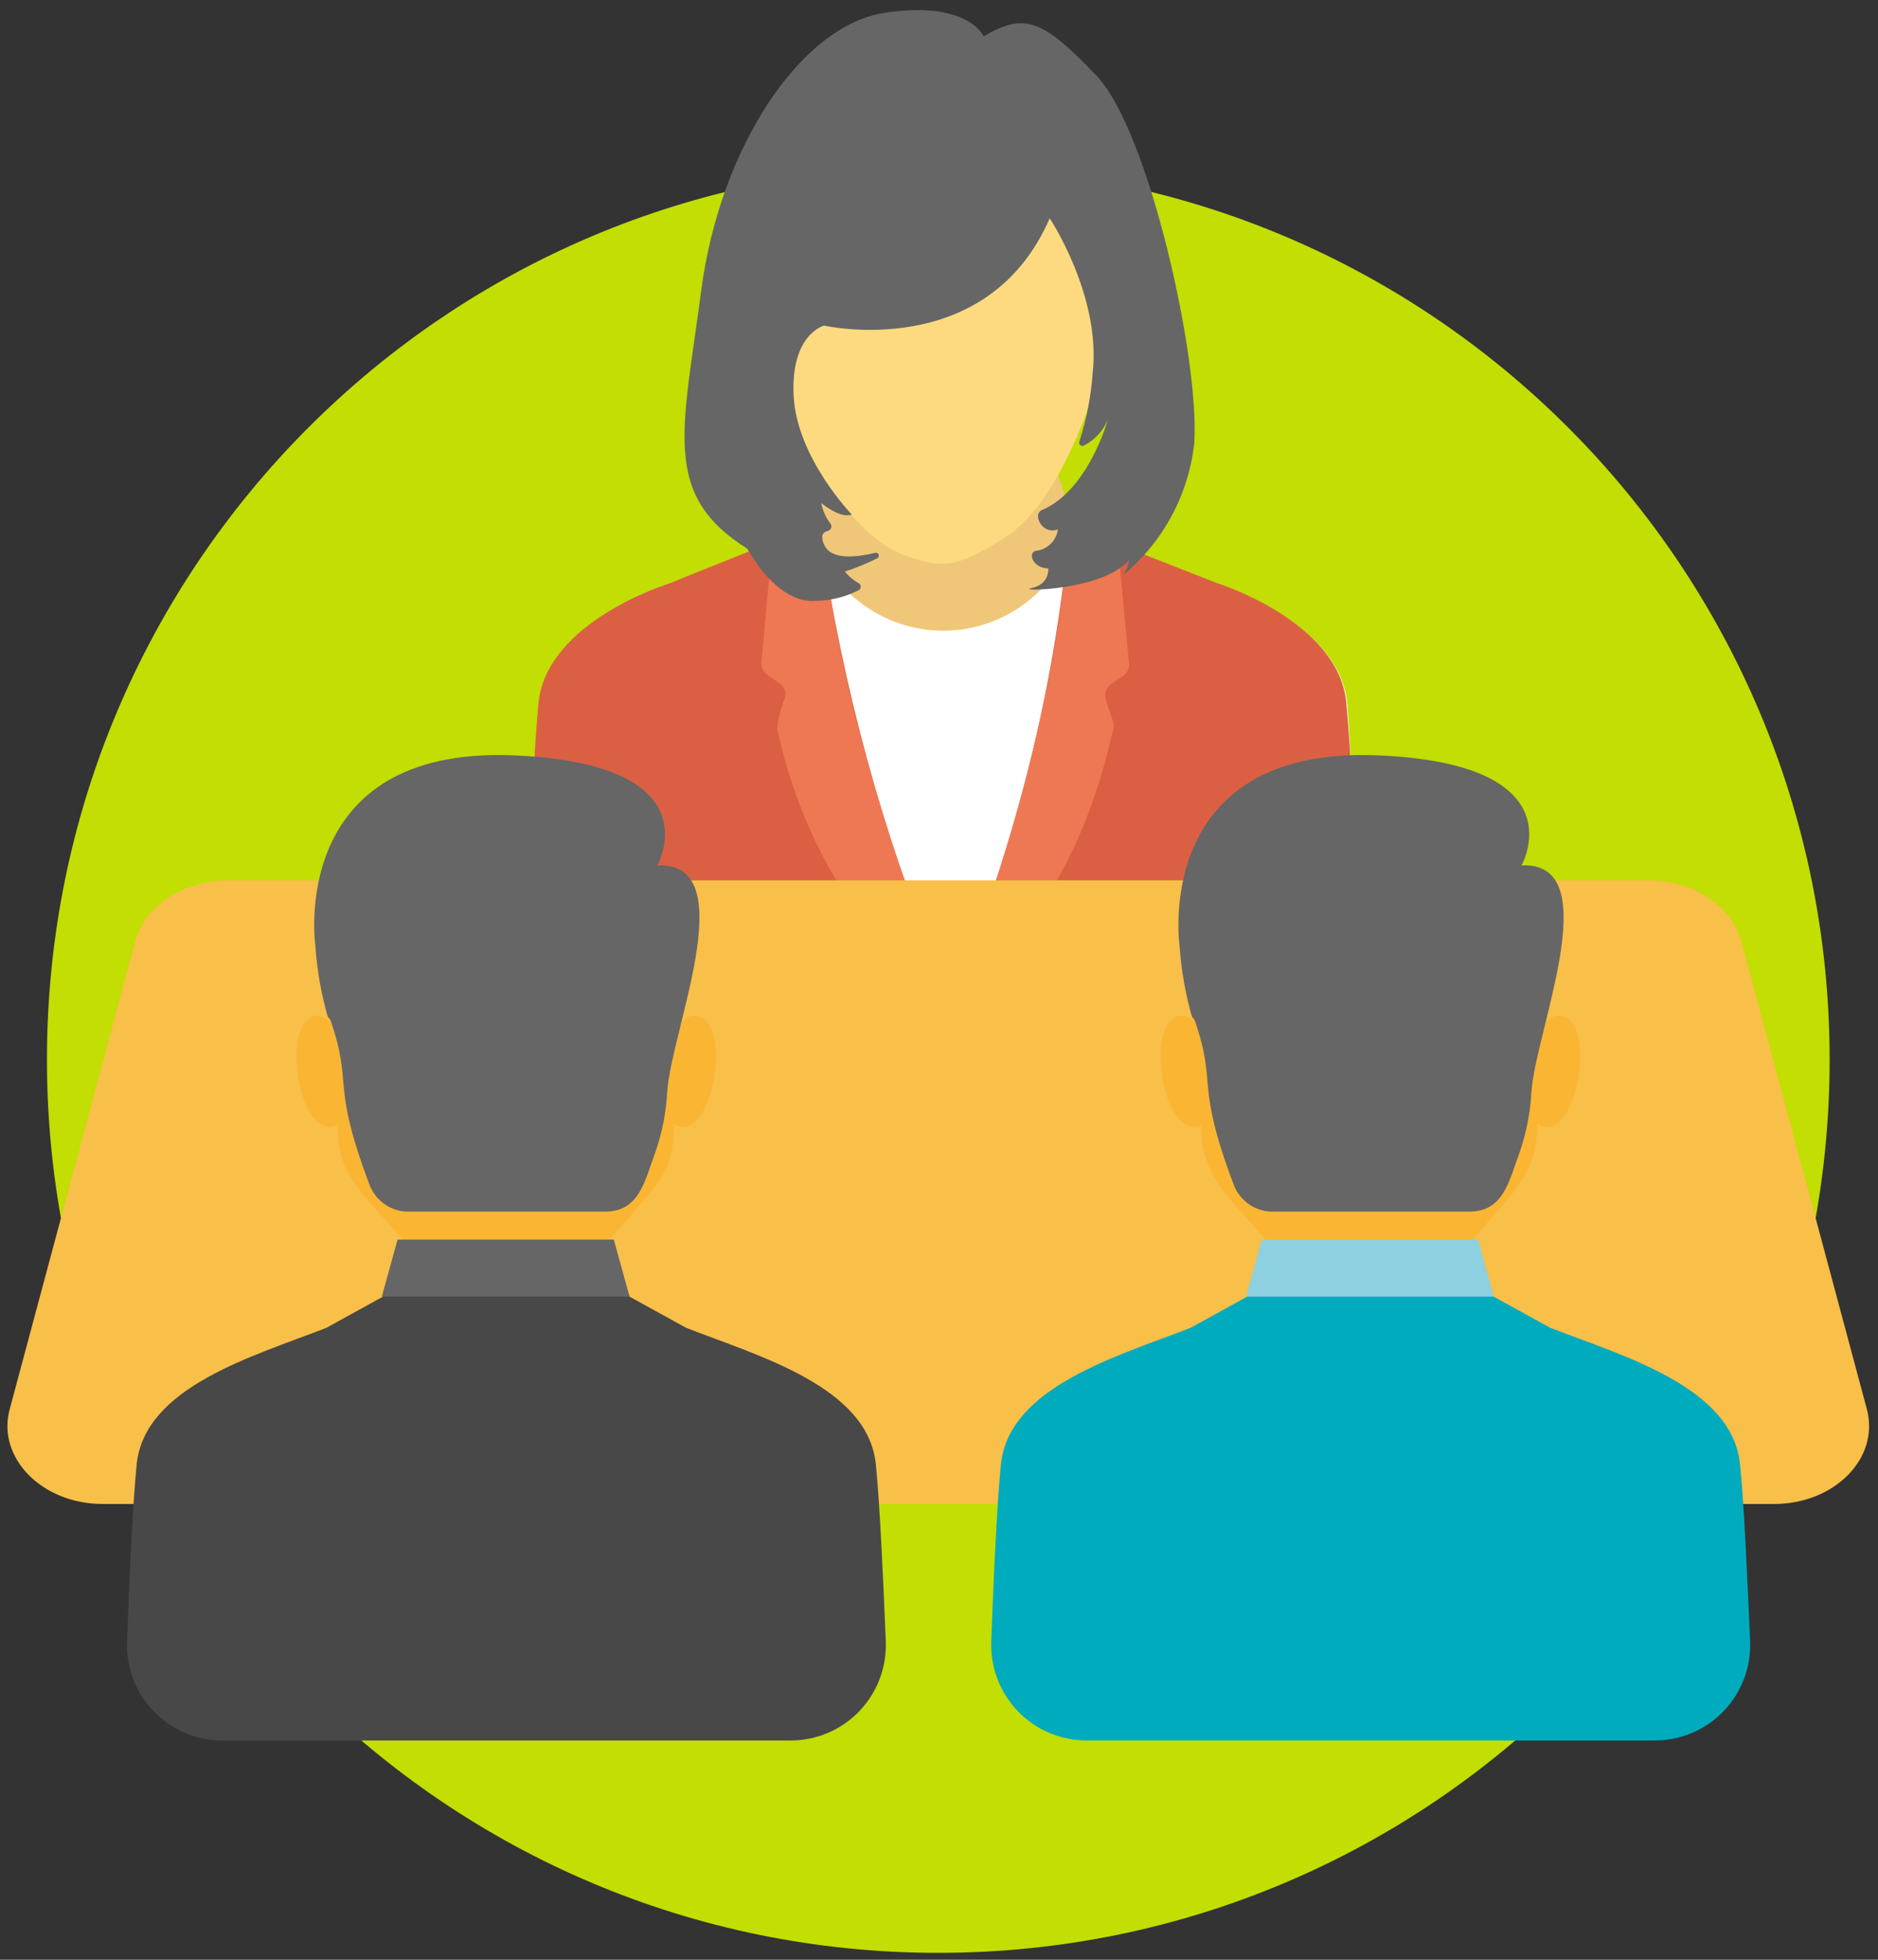
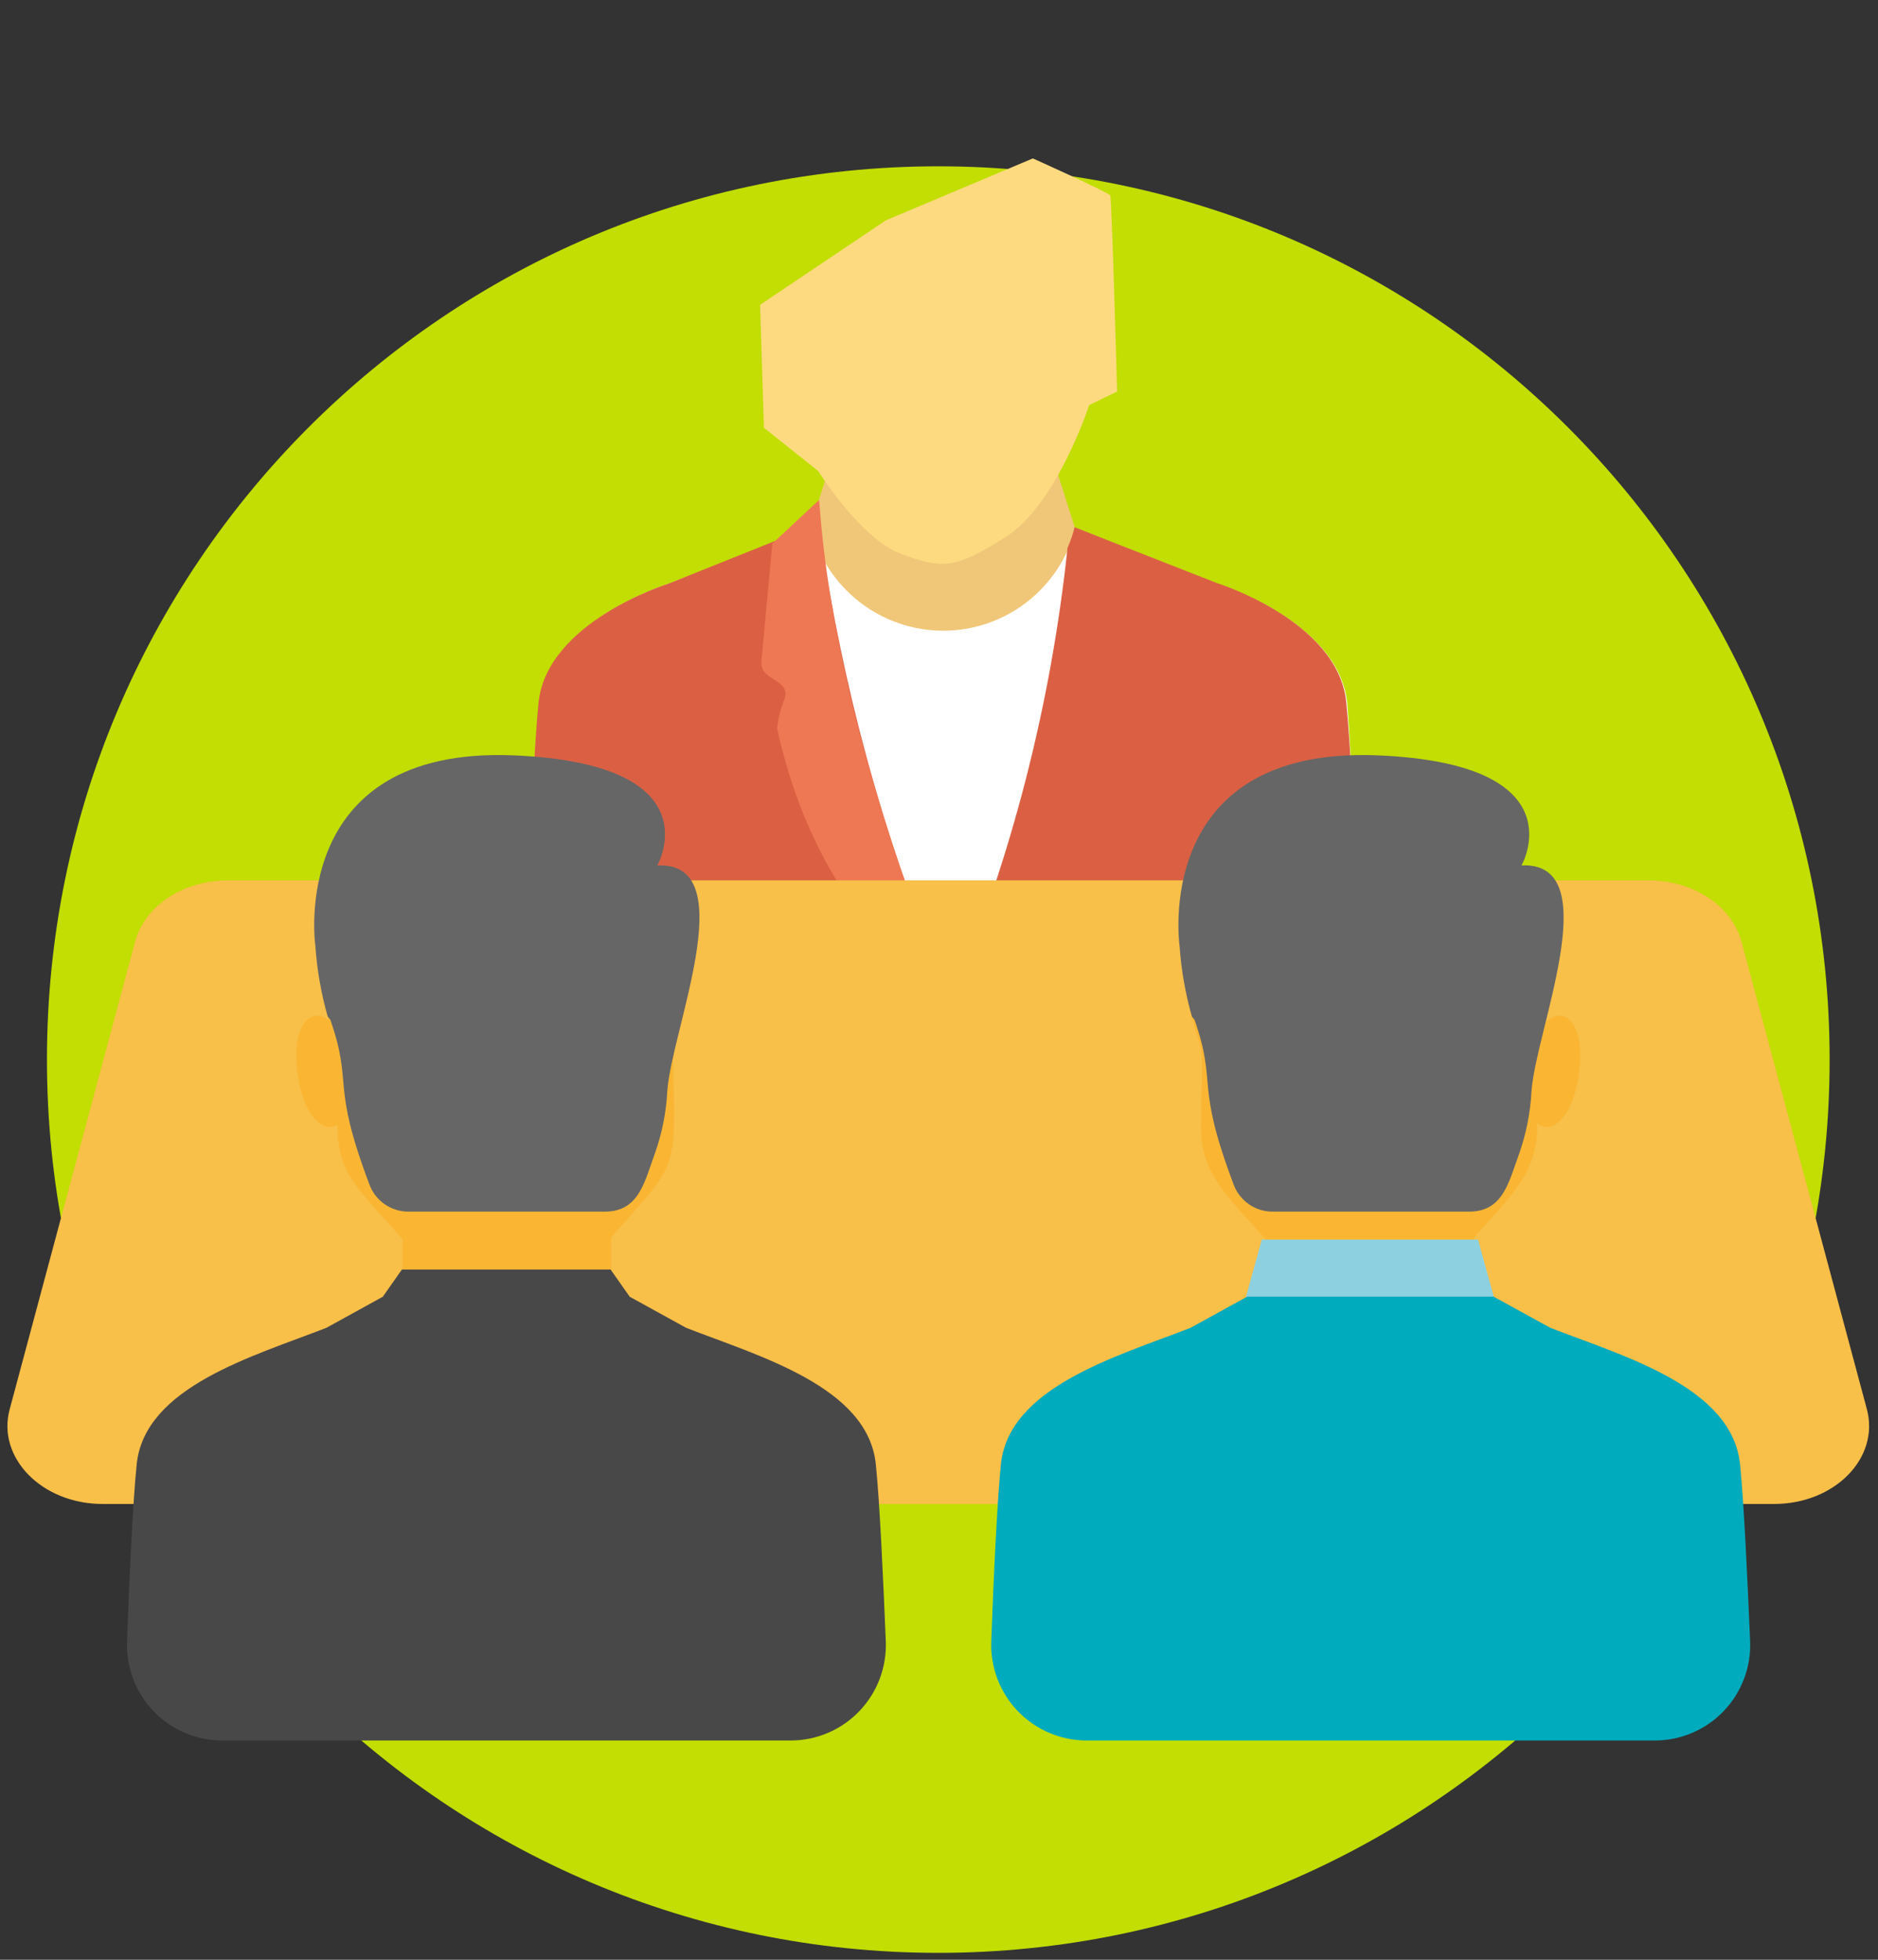
<svg xmlns="http://www.w3.org/2000/svg" width="115" height="120" viewBox="0 0 115 120" fill="none">
  <rect x="0" y="0" width="115" height="120" fill="#333333" stroke="none" />
  <g clip-path="url(#clip0_55_124)">
    <path d="M57.456 119.577C87.601 119.577 112.038 95.089 112.038 64.88C112.038 34.672 87.601 10.183 57.456 10.183C27.311 10.183 2.875 34.672 2.875 64.88C2.875 95.089 27.311 119.577 57.456 119.577Z" fill="#C2DE02" />
    <path d="M66.087 33.157L57.741 46.694L48.972 34.31L52.452 23.345H62.981L66.087 33.157Z" fill="#F0C778" />
    <path d="M83.085 54.851C83.119 55.709 82.978 56.564 82.674 57.366C82.369 58.168 81.906 58.9 81.312 59.518C80.718 60.136 80.005 60.628 79.217 60.964C78.429 61.299 77.581 61.472 76.725 61.471H38.699C37.847 61.464 37.005 61.286 36.223 60.947C35.441 60.608 34.736 60.115 34.147 59.498C33.559 58.88 33.1 58.151 32.797 57.353C32.495 56.555 32.356 55.704 32.387 54.851C32.544 50.703 32.771 45.679 33.026 43.029C33.537 38.044 40.95 35.739 40.95 35.739L49.66 32.33C50.124 34.13 51.171 35.724 52.637 36.862C54.104 38.001 55.906 38.619 57.761 38.619C59.616 38.619 61.418 38.001 62.885 36.862C64.351 35.724 65.398 34.13 65.862 32.33L74.572 35.748C74.572 35.748 81.984 38.054 82.496 43.039C82.702 45.659 82.938 50.684 83.085 54.851Z" fill="white" />
    <path d="M83.086 54.851C83.119 55.708 82.979 56.562 82.675 57.364C82.371 58.165 81.908 58.897 81.315 59.515C80.722 60.133 80.011 60.625 79.224 60.961C78.437 61.297 77.59 61.471 76.735 61.471H38.699C37.842 61.471 36.995 61.297 36.207 60.961C35.419 60.625 34.706 60.134 34.112 59.516C33.517 58.898 33.053 58.167 32.747 57.365C32.44 56.564 32.298 55.709 32.328 54.851C32.486 50.703 32.721 45.669 32.977 43.029C33.488 38.054 40.911 35.748 40.911 35.748L47.33 33.177L49.601 32.29C49.791 33.047 50.092 33.771 50.496 34.438C51.983 43.681 54.584 52.709 58.243 61.324C61.957 52.464 64.359 43.108 65.37 33.551C65.551 33.141 65.696 32.716 65.803 32.281L68.457 33.325L74.513 35.699C74.513 35.699 81.925 38.004 82.437 42.98C82.702 45.649 82.938 50.684 83.086 54.851Z" fill="#DB6043" />
-     <path d="M69.135 40.595C69.154 40.755 69.127 40.917 69.057 41.062C68.988 41.206 68.878 41.328 68.742 41.413L68.074 41.856C67.914 41.958 67.792 42.11 67.726 42.288C67.66 42.465 67.655 42.66 67.71 42.842L68.162 44.191C68.201 44.347 68.201 44.509 68.162 44.664C65.469 56.89 58.597 61.028 58.233 61.353C64.358 46.575 65.724 33.108 65.4 31.069L68.447 33.354L69.135 40.595Z" fill="#EE7853" />
    <path d="M58.252 61.353C57.879 61.028 50.27 56.792 47.586 44.605C47.653 43.979 47.808 43.365 48.048 42.782C48.431 41.561 46.554 41.719 46.623 40.536L47.291 33.295L47.34 33.246L50.152 30.616C50.299 31.423 50.496 42.645 58.252 61.353Z" fill="#EE7853" />
    <path d="M66.697 24.803C66.697 24.803 64.731 30.872 61.595 32.872C58.459 34.871 57.662 34.842 55.165 33.906C52.668 32.97 50.112 28.852 50.112 28.852L46.779 26.192L46.544 18.665L54.241 13.493L63.246 9.7C63.246 9.7 67.886 11.779 67.985 11.966C68.083 12.153 68.407 23.975 68.407 23.975L66.697 24.803Z" fill="#FDDA7F" />
-     <path d="M67.12 4.607C63.856 1.198 62.765 0.745 60.238 2.223C60.238 2.223 59.255 -0.014 54.123 0.794C48.992 1.602 44.086 9.089 42.946 17.749C41.805 26.409 40.498 30.3 45.767 33.601C45.767 33.601 47.527 36.98 49.945 36.793C50.861 36.777 51.762 36.555 52.58 36.142C52.619 36.121 52.651 36.09 52.674 36.052C52.697 36.014 52.709 35.97 52.709 35.926C52.709 35.881 52.697 35.838 52.674 35.8C52.651 35.761 52.619 35.73 52.58 35.709C52.255 35.529 51.968 35.288 51.734 35C52.409 34.78 53.066 34.51 53.701 34.192C53.722 34.183 53.743 34.171 53.76 34.154C53.777 34.138 53.791 34.119 53.8 34.097C53.81 34.076 53.815 34.053 53.816 34.029C53.816 34.006 53.812 33.982 53.804 33.96C53.795 33.938 53.783 33.918 53.767 33.901C53.751 33.884 53.731 33.87 53.71 33.861C53.688 33.851 53.665 33.846 53.642 33.845C53.618 33.844 53.595 33.848 53.573 33.857C52.59 34.093 51.036 34.31 50.545 33.492C50.142 32.822 50.388 32.596 50.702 32.507C50.748 32.495 50.789 32.471 50.823 32.438C50.857 32.406 50.883 32.365 50.897 32.32C50.912 32.275 50.915 32.227 50.907 32.181C50.899 32.135 50.879 32.091 50.85 32.054C50.568 31.687 50.376 31.258 50.289 30.803C50.289 30.803 51.459 31.788 52.157 31.502C52.157 31.502 48.785 28.015 48.598 24.232C48.411 20.448 50.466 19.936 50.466 19.936C50.466 19.936 60.435 22.212 64.279 13.365C64.279 13.365 67.425 18.104 66.913 22.803C66.815 24.24 66.54 25.659 66.097 27.029C66.08 27.068 66.076 27.111 66.085 27.153C66.094 27.194 66.117 27.231 66.149 27.259C66.181 27.286 66.221 27.303 66.263 27.306C66.305 27.309 66.347 27.299 66.382 27.276C67.026 26.945 67.537 26.402 67.828 25.739C67.828 25.739 66.638 30.034 63.797 31.236C63.217 31.473 63.797 32.773 64.78 32.418C64.734 32.756 64.576 33.069 64.332 33.306C64.088 33.544 63.772 33.692 63.433 33.729C62.902 33.837 63.256 34.803 64.19 34.803C64.19 34.803 64.308 35.788 63.109 36.024C62.254 36.221 67.572 36.172 69.135 34.29C69.095 34.625 68.97 34.944 68.772 35.216C71.21 33.201 72.771 30.315 73.127 27.167C73.49 22.113 70.374 7.986 67.12 4.607Z" fill="#666666" />
    <path d="M114.319 86.288L106.641 57.659C106.051 55.462 103.691 53.905 100.948 53.905H13.954C11.221 53.905 8.862 55.462 8.272 57.659L0.594 86.288C-0.212 89.244 2.56 92.091 6.276 92.091H108.636C112.352 92.091 115.115 89.273 114.319 86.288Z" fill="#F8BF49" />
    <path d="M42.08 61.146H19.794C19.882 61.54 19.98 61.905 20.069 62.23C20.314 63.146 20.55 63.797 20.708 64.496C20.6 71.757 20.206 70.909 24.64 75.865V84.456H37.42V75.776C41.628 70.988 41.353 71.885 41.215 64.713C41.343 63.984 41.54 63.304 41.795 62.388C41.864 62.033 41.962 61.619 42.08 61.146Z" fill="#FAB633" />
    <path d="M53.632 89.667C53.15 84.899 46.455 83.037 42.012 81.303L38.561 79.402L37.391 77.737H24.611L23.441 79.402L19.99 81.303C15.547 83.037 8.852 84.899 8.37 89.667C8.124 92.081 7.918 96.692 7.78 100.504C7.75 101.29 7.878 102.074 8.157 102.81C8.437 103.545 8.861 104.216 9.406 104.783C9.95 105.349 10.603 105.8 11.326 106.108C12.048 106.415 12.825 106.574 13.61 106.573H48.412C49.197 106.574 49.974 106.415 50.696 106.108C51.419 105.8 52.072 105.349 52.616 104.783C53.16 104.216 53.585 103.545 53.864 102.81C54.144 102.074 54.272 101.29 54.242 100.504C54.084 96.692 53.878 92.081 53.632 89.667Z" fill="#484848" />
-     <path d="M40.596 65.363C39.918 69.895 43.073 70.377 43.752 65.836C44.43 61.294 41.235 60.831 40.596 65.363Z" fill="#FAB633" />
    <path d="M21.386 65.363C22.064 69.895 18.919 70.377 18.24 65.836C17.562 61.294 20.708 60.831 21.386 65.363Z" fill="#FAB633" />
    <path d="M40.861 66.821C40.795 68.108 40.544 69.379 40.114 70.594C39.465 72.377 39.131 74.19 37.037 74.19H24.994C24.483 74.189 23.985 74.033 23.564 73.743C23.143 73.453 22.819 73.042 22.635 72.565C20.216 66.171 21.652 66.535 20.226 62.437L20.069 62.25C19.666 60.839 19.412 59.389 19.312 57.925C19.312 57.925 17.562 45.709 31.404 46.25C43.801 46.753 40.252 52.989 40.252 52.989H40.576C45.344 53.186 41.107 63.146 40.861 66.821Z" fill="#666666" />
-     <path d="M38.551 79.392H23.382L24.345 75.904H37.588L38.551 79.392Z" fill="#666666" />
    <path d="M95 61.146H72.694C72.782 61.54 72.881 61.905 72.969 62.23C73.746 65.107 73.628 63.294 73.549 68.791C73.461 71.826 75.112 73.175 77.481 75.865V84.456H90.262V75.776C92.474 73.254 94.194 71.835 94.135 68.791C94.076 63.097 93.978 65.442 95 61.146Z" fill="#FAB633" />
    <path d="M106.552 89.667C106.07 84.899 99.385 83.037 94.932 81.303L91.471 79.402L90.311 77.737H77.531L76.361 79.402L72.91 81.303C68.467 83.037 61.782 84.899 61.29 89.667C61.054 92.081 60.838 96.692 60.7 100.504C60.671 101.29 60.8 102.073 61.08 102.808C61.36 103.543 61.785 104.213 62.329 104.78C62.873 105.346 63.526 105.797 64.247 106.105C64.969 106.413 65.746 106.572 66.53 106.573H101.342C102.126 106.572 102.903 106.413 103.624 106.105C104.346 105.797 104.999 105.346 105.543 104.78C106.087 104.213 106.512 103.543 106.791 102.808C107.071 102.073 107.2 101.29 107.171 100.504C107.004 96.692 106.798 92.081 106.552 89.667Z" fill="#00ABBD" />
    <path d="M93.516 65.363C92.838 69.895 95.994 70.377 96.672 65.836C97.35 61.294 94.204 60.831 93.516 65.363Z" fill="#FAB633" />
-     <path d="M74.306 65.363C74.985 69.895 71.839 70.377 71.16 65.836C70.482 61.294 73.677 60.831 74.306 65.363Z" fill="#FAB633" />
    <path d="M93.781 66.821C93.714 68.107 93.466 69.377 93.044 70.594C92.385 72.377 92.061 74.19 89.957 74.19H77.914C77.403 74.189 76.905 74.033 76.484 73.743C76.063 73.453 75.739 73.042 75.555 72.565C73.136 66.171 74.572 66.535 73.146 62.437L72.989 62.25C72.586 60.839 72.332 59.389 72.232 57.925C72.232 57.925 70.482 45.709 84.324 46.25C96.721 46.753 93.172 52.989 93.172 52.989H93.496C98.254 53.186 94.037 63.146 93.781 66.821Z" fill="#666666" />
    <path d="M91.472 79.392H76.302L77.266 75.904H90.508L91.472 79.392Z" fill="#8DD0E0" />
  </g>
  <defs>
    <clipPath id="clip0_55_124">
      <rect width="114" height="119" fill="white" transform="translate(0.456 0.577)" />
    </clipPath>
  </defs>
</svg>